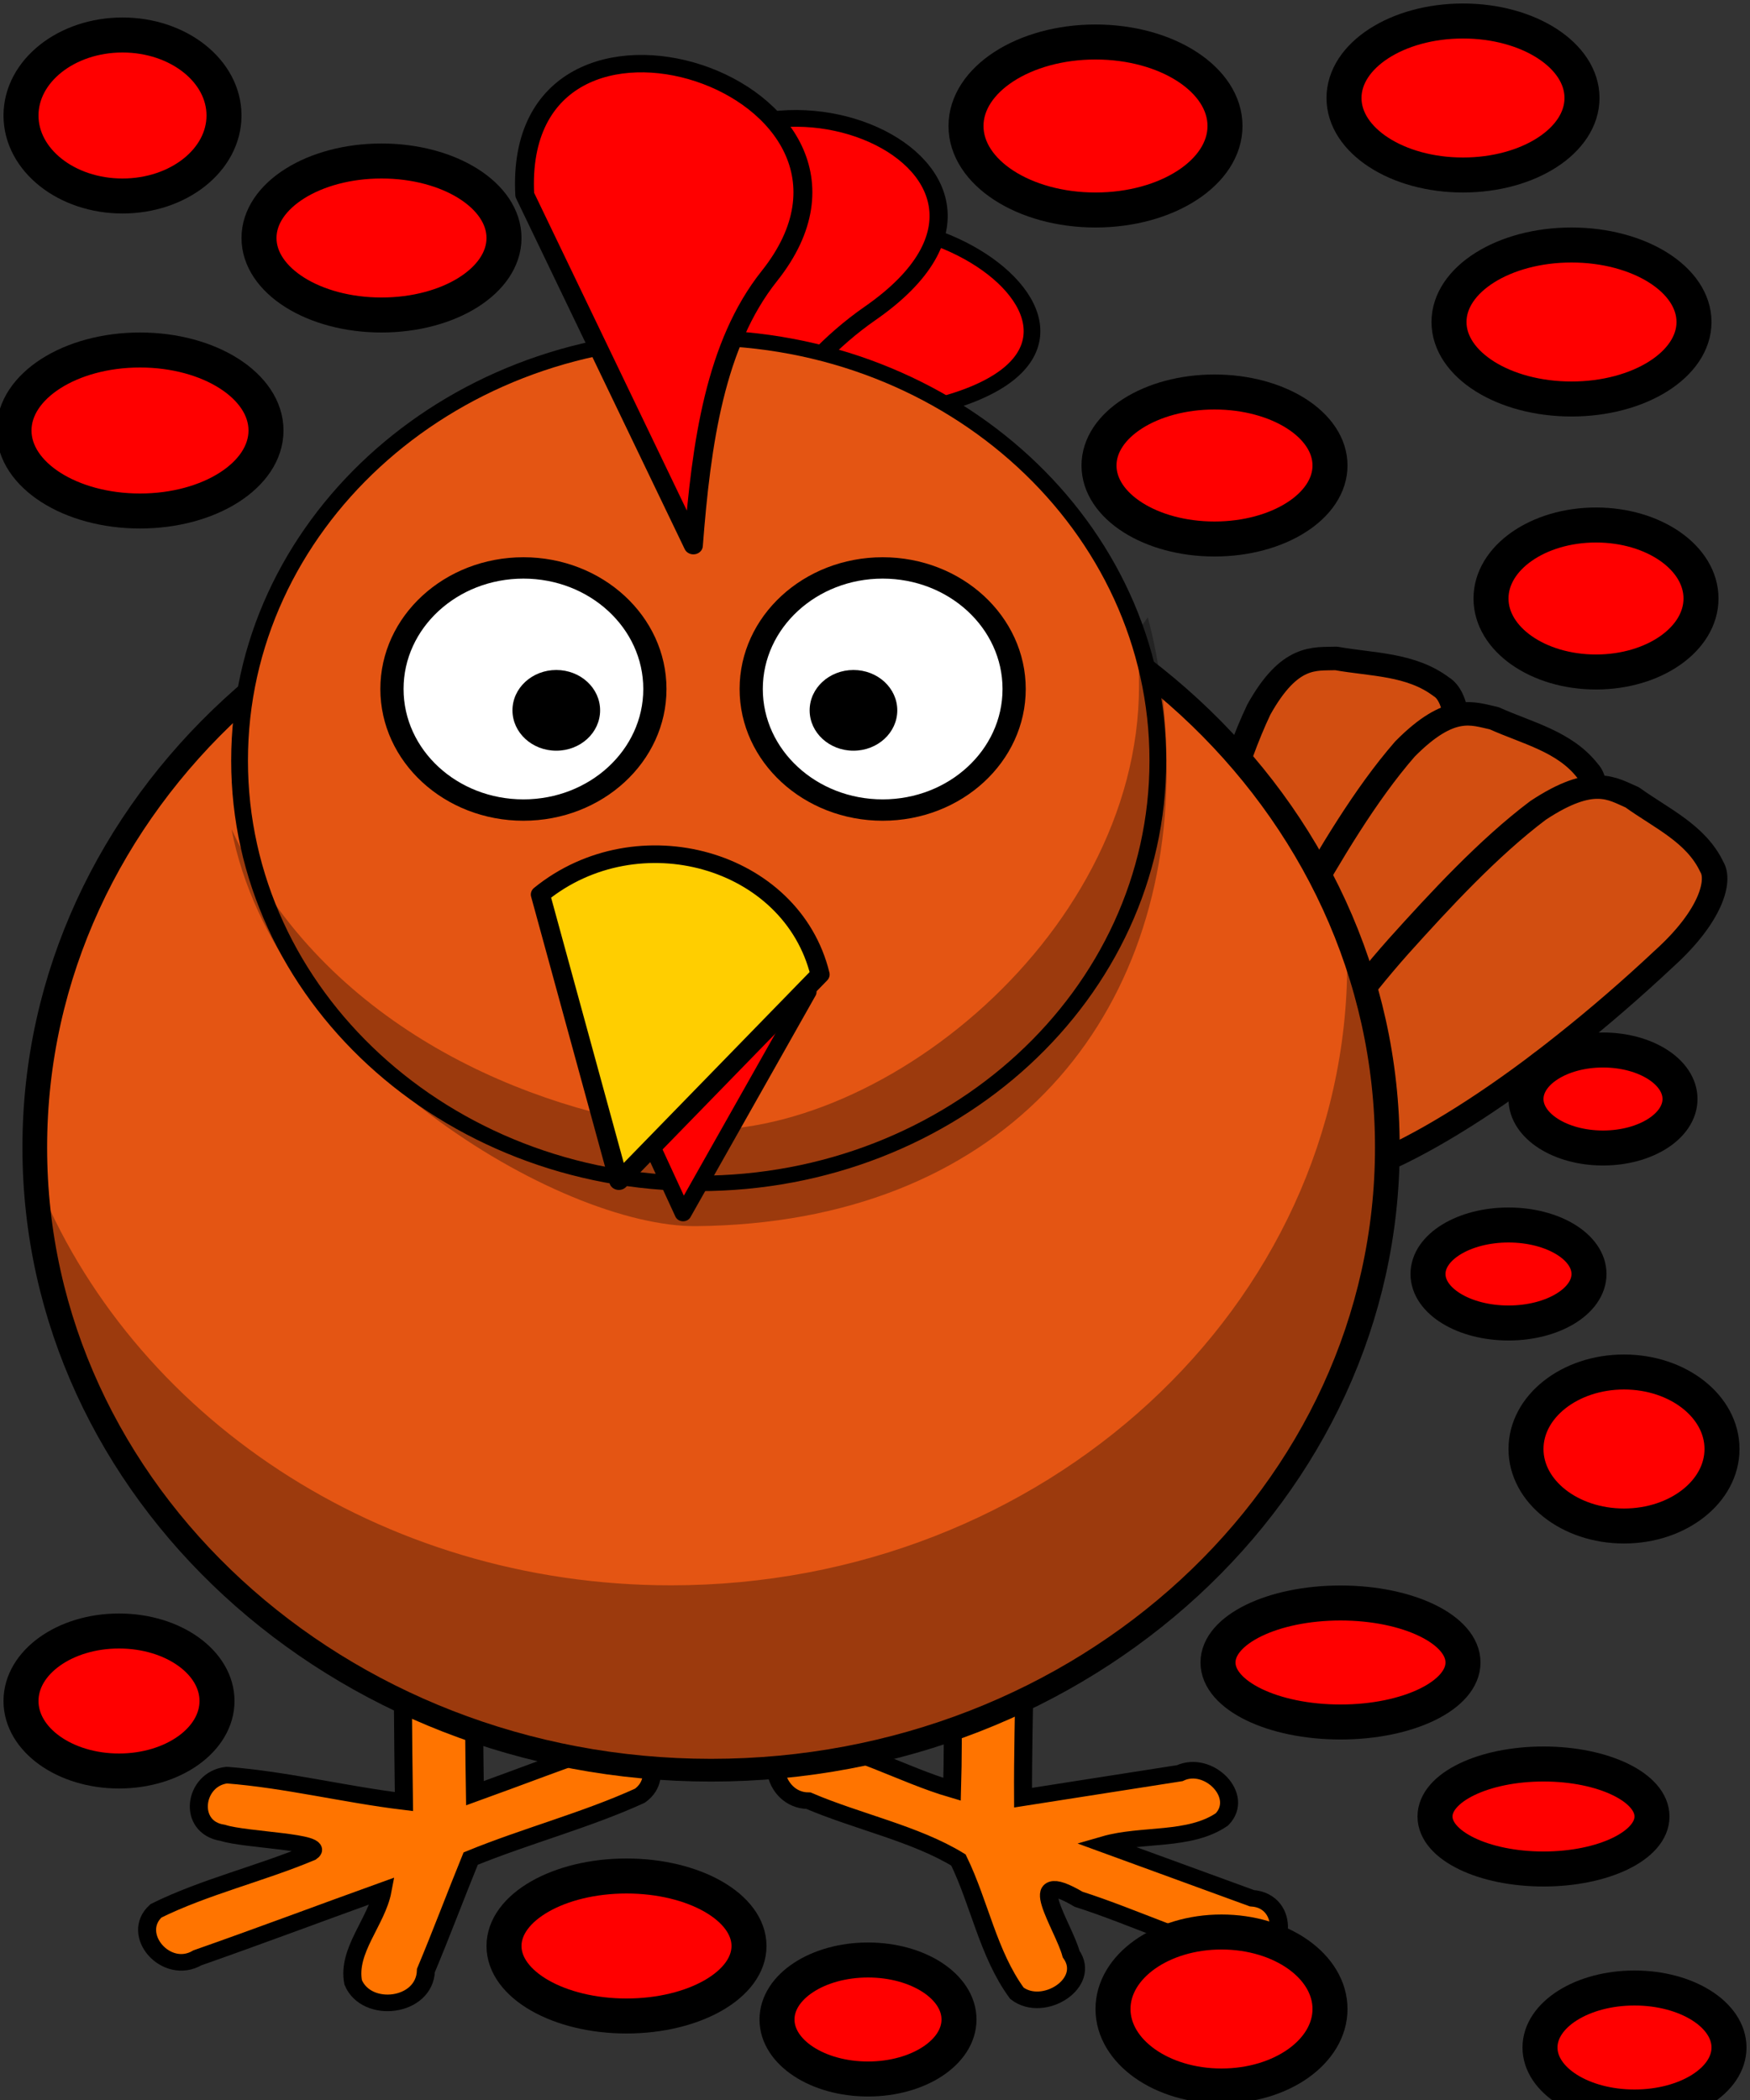
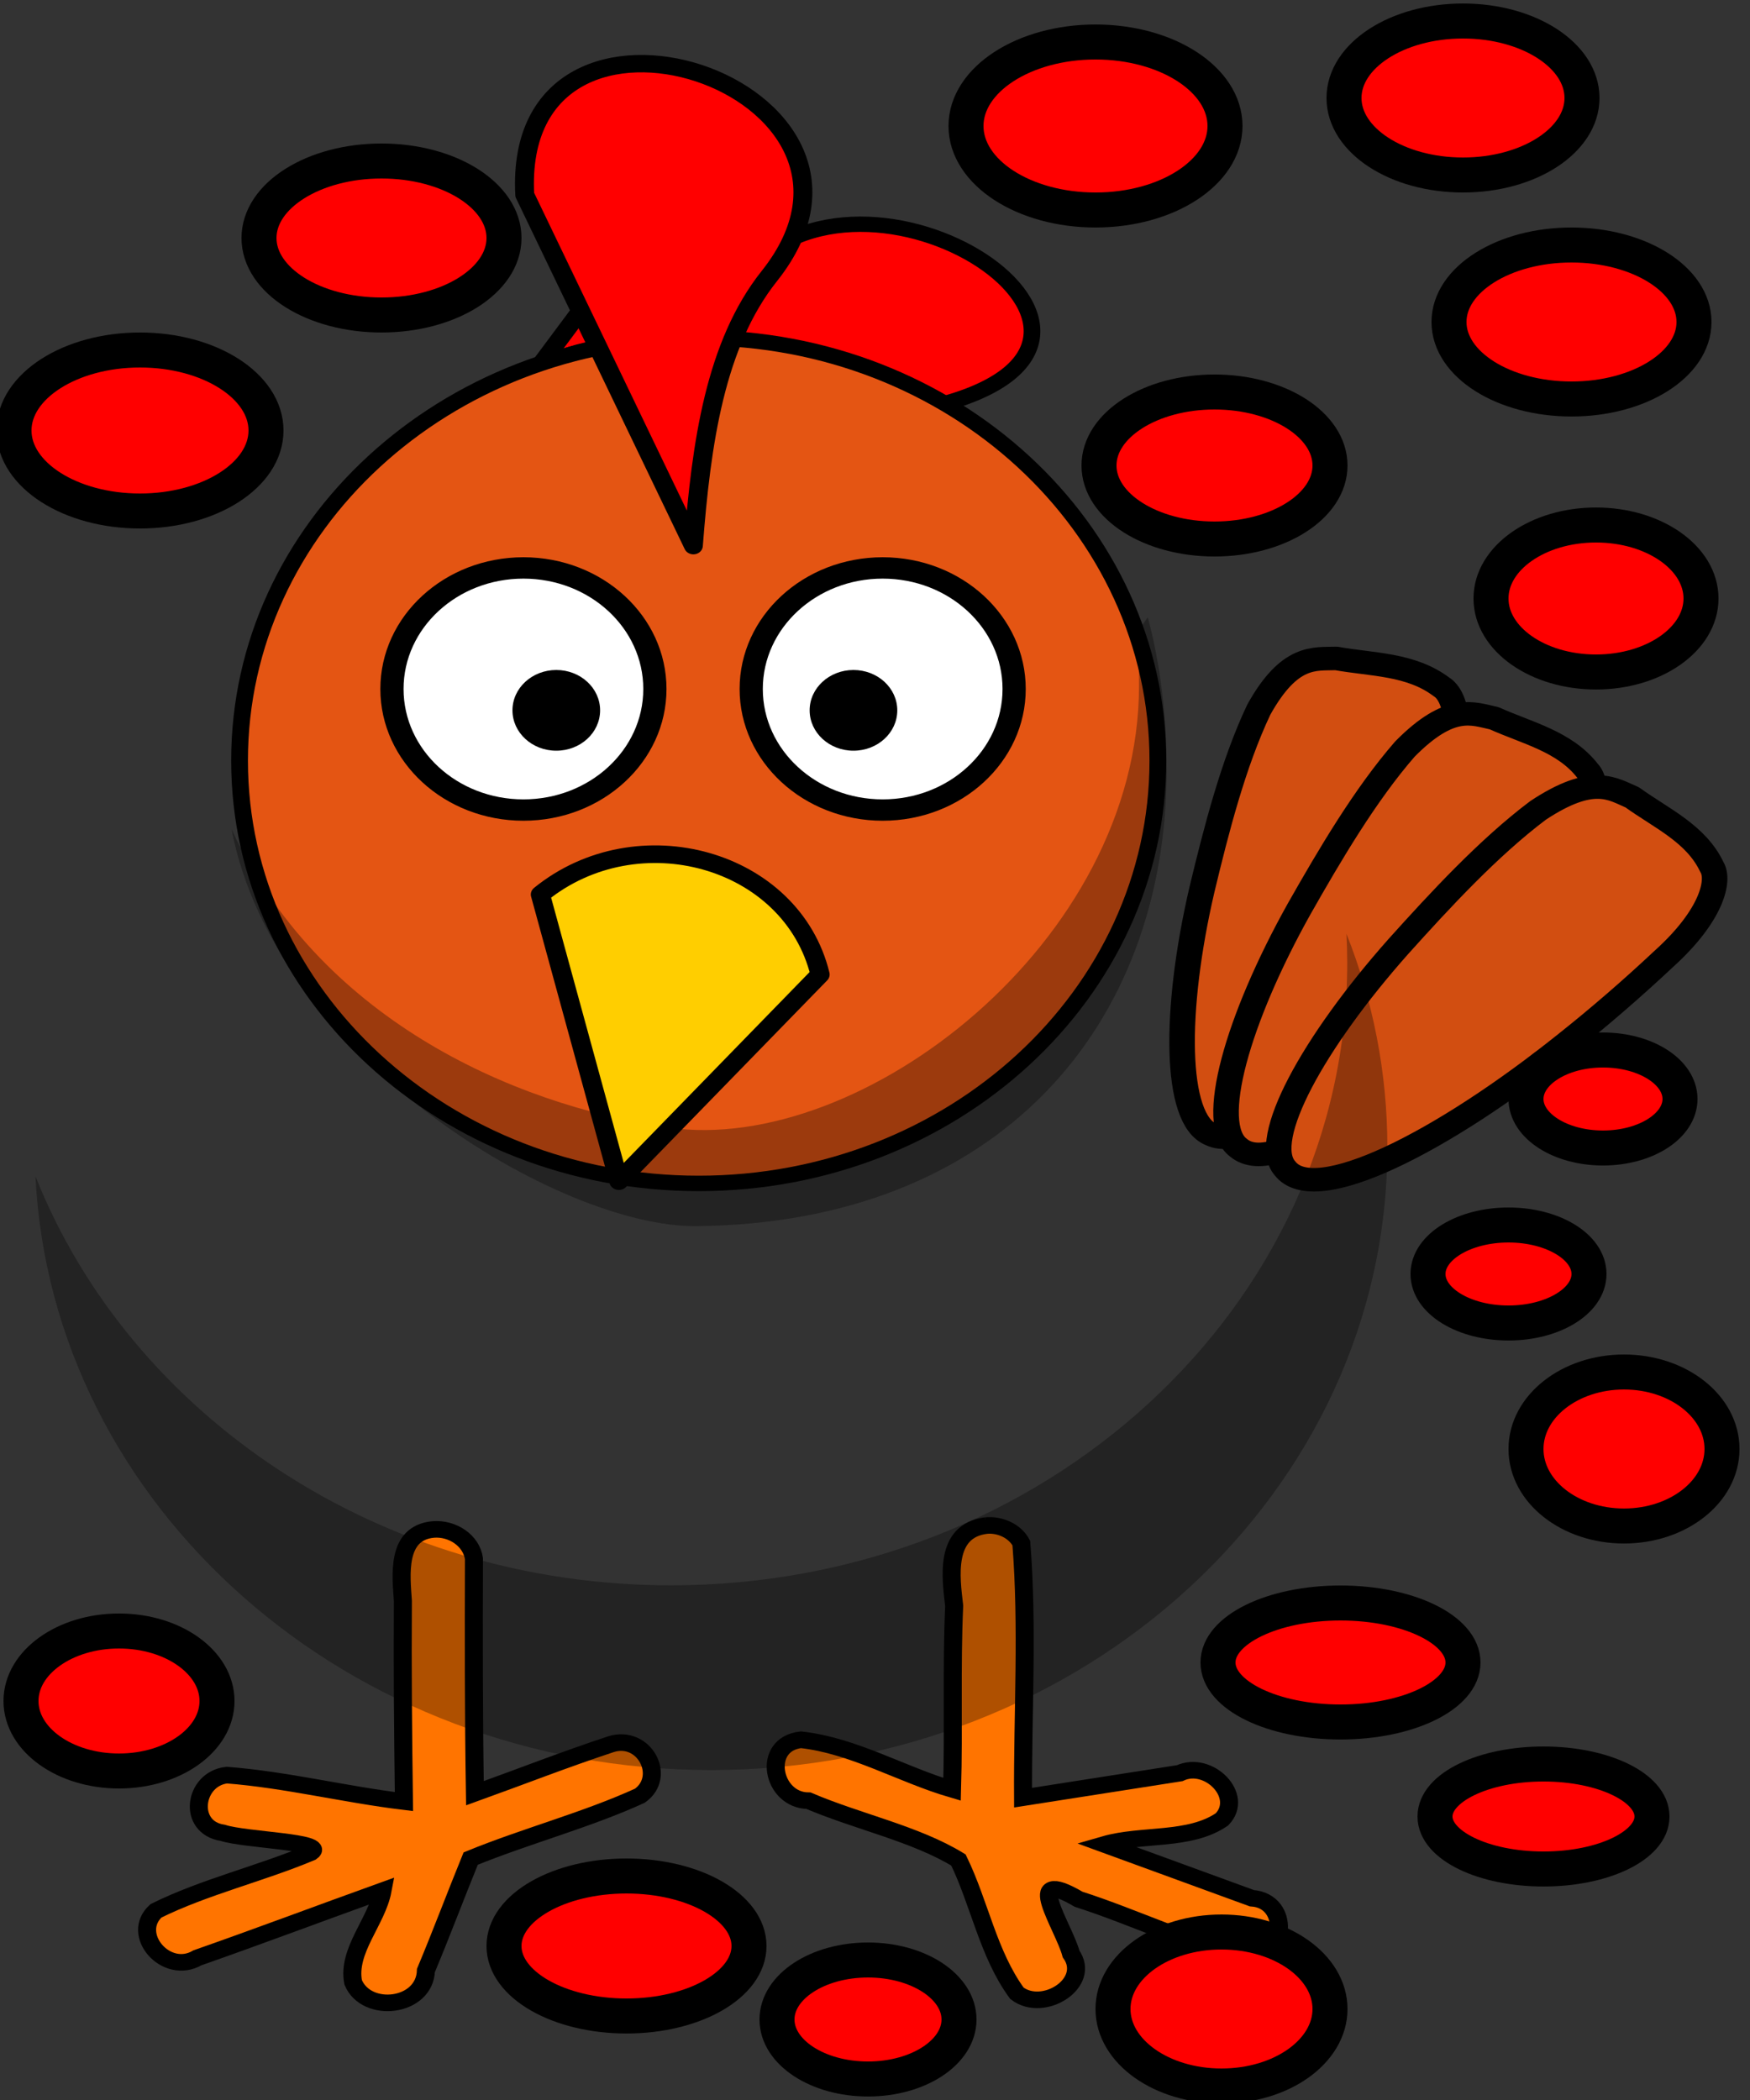
<svg xmlns="http://www.w3.org/2000/svg" width="250" height="300">
  <rect width="100%" height="100%" fill="#333333" stroke="none" />
  <title>chickenpox</title>
  <g>
    <title>Layer 1</title>
    <g transform="matrix(0.882, 0, 0, 0.812, -0.237, 51.197)" id="g4177">
      <path fill="#ff7400" fill-rule="evenodd" stroke="#000000" stroke-width="2.918" stroke-linecap="round" stroke-miterlimit="4" d="m70.443,206.031c-6.064,0.611 -5.191,8.122 -4.919,12.562c-0.078,11.771 0.027,23.542 0.169,35.313c-9.575,-1.256 -19.138,-3.859 -28.688,-4.656c-5.354,0.649 -6.448,9.223 -0.656,10.156c3.713,1.311 16.883,1.534 14.297,3.456c-8.191,3.732 -17.276,6.052 -25.11,10.263c-4.209,4.127 1.634,11.501 6.715,8.267c10.034,-3.819 19.971,-7.887 29.972,-11.799c-0.948,5.444 -5.759,10.537 -4.75,16.125c2.177,5.648 11.602,4.438 11.781,-2.094c2.515,-6.523 4.795,-13.142 7.25,-19.688c8.975,-3.989 18.702,-6.749 27.406,-11.062c4.357,-3.362 0.73,-10.896 -4.688,-9.062c-7.419,2.661 -14.724,5.763 -22.031,8.625c-0.204,-13.772 -0.199,-27.579 -0.156,-41.281c-0.428,-3.17 -3.454,-5.392 -6.594,-5.125z" id="path3943" />
      <g fill="#d24e11" id="g3979" transform="matrix(0.855, 0.518, -0.518, 0.855, 22.995, -124.979)">
        <path fill="#d24e11" fill-rule="nonzero" stroke="#000000" stroke-width="4.137" stroke-linecap="round" stroke-linejoin="round" stroke-miterlimit="4" id="path3977" d="m284.73,62.201c-2.415,-10.609 -7.006,-14.965 -9.666,-15.061c-6.36,-0.916 -11.617,2.495 -17.194,4.548c-2.932,1.933 -6.847,3.234 -6.062,14.208c1.371,10.236 5.099,21.739 8.525,31.839c7.112,20.526 17.159,36.953 23.603,36.105c8.368,-0.538 9.466,-24.173 5.153,-50.363c-1.111,-6.905 -2.58,-14.089 -4.358,-21.276z" />
        <path fill="#d24e11" fill-rule="nonzero" stroke="#000000" stroke-width="4.137" stroke-linecap="round" stroke-linejoin="round" stroke-miterlimit="4" d="m308.395,64.59c0.437,-10.872 -2.857,-16.275 -5.401,-17.062c-5.9,-2.544 -11.865,-0.624 -17.785,-0.097c-3.335,1.101 -7.454,1.335 -9.56,12.133c-1.348,10.239 -0.751,22.316 -0.08,32.961c1.509,21.671 6.92,40.15 13.362,41.013c8.218,1.665 15.447,-20.865 18.119,-47.273c0.73,-6.956 1.186,-14.274 1.346,-21.676z" id="path3971" />
        <path fill="#d24e11" fill-rule="nonzero" stroke="#000000" stroke-width="4.137" stroke-linecap="round" stroke-linejoin="round" stroke-miterlimit="4" id="path3975" d="m330.672,69.362c2.693,-10.542 0.597,-16.513 -1.727,-17.812c-5.241,-3.718 -11.475,-3.082 -17.375,-3.8c-3.491,0.382 -7.568,-0.248 -11.879,9.875c-3.451,9.733 -5.385,21.67 -6.946,32.22c-3.04,21.509 -1.598,40.711 4.523,42.897c7.691,3.341 19.456,-17.188 27.571,-42.46c2.163,-6.651 4.135,-13.713 5.833,-20.919z" />
      </g>
      <path fill="#ff7400" fill-rule="evenodd" stroke="#000000" stroke-width="2.918" stroke-linecap="round" stroke-miterlimit="4" d="m160.006,205.344c-6.844,0.908 -5.714,9.168 -5.188,14.125c-0.448,10.714 -0.05,21.529 -0.344,32.281c-8.15,-2.593 -15.95,-7.693 -24.469,-8.719c-6.459,0.774 -4.689,10.695 1.219,10.719c7.897,3.674 17.359,5.814 24.287,10.437c3.419,7.636 4.815,16.522 9.463,23.438c4.258,3.574 12.111,-1.781 8.781,-6.906c-1.199,-4.855 -8.106,-15.571 1.211,-9.631c9.219,3.209 18.062,8.012 27.508,10.288c6.172,0.067 6.809,-10.014 0.562,-10.469c-7.958,-3.156 -15.917,-6.312 -23.875,-9.469c6.101,-1.917 13.778,-0.484 19.031,-4.406c3.664,-4.121 -2.189,-10.502 -6.844,-8.125c-8.458,1.438 -16.917,2.875 -25.375,4.312c-0.08,-14.897 0.804,-30.009 -0.281,-44.781c-0.99,-2.091 -3.41,-3.323 -5.688,-3.094z" id="path3492" />
-       <path fill="#e45513" fill-rule="nonzero" stroke="#000000" stroke-width="4" stroke-linecap="round" stroke-linejoin="round" stroke-miterlimit="4" d="m224.976,138.816c0.018,60.508 -49.029,109.569 -109.537,109.569c-60.508,0 -109.555,-49.061 -109.537,-109.569c-0.018,-60.508 49.029,-109.569 109.537,-109.569c60.508,0 109.555,49.061 109.537,109.569z" id="path3885" />
      <path fill="#000000" fill-opacity="0.314" fill-rule="nonzero" stroke-width="4" stroke-linecap="round" stroke-linejoin="round" stroke-miterlimit="4" d="m218.354,101.235c0.077,1.682 0.125,3.393 0.125,5.094c0,60.464 -49.067,109.531 -109.531,109.531c-47.262,0 -87.591,-29.999 -102.937,-71.969c2.654,58.112 50.674,104.469 109.437,104.469c60.464,0 109.531,-49.067 109.531,-109.531c0,-13.202 -2.338,-25.87 -6.625,-37.594z" id="path3887" />
      <path fill="#ff0000" fill-rule="evenodd" stroke="#000000" stroke-width="2.7" stroke-linecap="round" stroke-linejoin="round" stroke-miterlimit="4" d="m120.373,-14.331l-4.928,46.91c10.587,-10.454 21.799,-20.153 36.623,-24.271c41.336,-11.482 -11.682,-49.175 -31.695,-22.639z" id="path4090" />
-       <path fill="#ff0000" fill-rule="evenodd" stroke="#000000" stroke-width="2.94" stroke-linecap="round" stroke-linejoin="round" stroke-miterlimit="4" id="path4092" d="m104.81,-23.686l8.892,55.895c6.964,-15.582 14.734,-30.497 27.521,-40.145c35.654,-26.902 -25.204,-53.043 -36.413,-15.75z" />
+       <path fill="#ff0000" fill-rule="evenodd" stroke="#000000" stroke-width="2.94" stroke-linecap="round" stroke-linejoin="round" stroke-miterlimit="4" id="path4092" d="m104.81,-23.686l8.892,55.895c35.654,-26.902 -25.204,-53.043 -36.413,-15.75z" />
      <path fill="#e45513" fill-rule="nonzero" stroke="#000000" stroke-width="2.716" stroke-linecap="round" stroke-linejoin="round" stroke-miterlimit="4" id="path3984" d="m187.807,70.761c0.012,41.081 -33.287,74.39 -74.368,74.39c-41.081,0 -74.38,-33.309 -74.368,-74.39c-0.012,-41.081 33.287,-74.39 74.368,-74.39c41.081,0 74.38,33.309 74.368,74.39z" />
      <g id="g4080" transform="matrix(1.387, 0, 0, 1.387, -38.099, -19.738)">
        <path fill="#ffffff" fill-rule="nonzero" stroke="#000000" stroke-width="2.71" stroke-linecap="round" stroke-linejoin="round" stroke-miterlimit="4" d="m146.09,56.167c0.003,8.48 -6.871,15.356 -15.352,15.356c-8.48,0 -15.354,-6.876 -15.352,-15.356c-0.003,-8.48 6.871,-15.356 15.352,-15.356c8.48,0 15.354,6.876 15.352,15.356z" id="path4014" />
        <path fill="#000000" fill-rule="nonzero" stroke-width="47.667" stroke-linecap="round" stroke-linejoin="round" stroke-miterlimit="4" d="m132.444,58.876c0.001,2.827 -2.29,5.119 -5.117,5.119c-2.827,0 -5.118,-2.292 -5.117,-5.119c-0.001,-2.827 2.29,-5.119 5.117,-5.119c2.827,0 5.118,2.292 5.117,5.119z" id="path4016" />
      </g>
      <g id="g4084" transform="matrix(1.387, 0, 0, 1.387, -46.743, -19.738)">
        <path fill="#ffffff" fill-rule="nonzero" stroke="#000000" stroke-width="2.71" stroke-linecap="round" stroke-linejoin="round" stroke-miterlimit="4" d="m110.37,56.167c0.003,8.48 -6.871,15.356 -15.352,15.356c-8.48,0 -15.354,-6.876 -15.352,-15.356c-0.003,-8.48 6.871,-15.356 15.352,-15.356c8.48,0 15.354,6.876 15.352,15.356z" id="path4012" />
        <path fill="#000000" fill-rule="nonzero" stroke-width="47.667" stroke-linecap="round" stroke-linejoin="round" stroke-miterlimit="4" d="m103.973,58.876c0.001,2.827 -2.29,5.119 -5.117,5.119c-2.827,0 -5.118,-2.292 -5.117,-5.119c-0.001,-2.827 2.29,-5.119 5.117,-5.119c2.827,0 5.118,2.292 5.117,5.119z" id="path4018" />
      </g>
      <path fill="#000000" fill-opacity="0.314" fill-rule="nonzero" stroke-width="4" stroke-linecap="round" stroke-linejoin="round" stroke-miterlimit="4" id="path4022" d="m186.178,45.547l-1.745,2.656c0.232,3.075 0.32,6.203 0.32,9.375c0,45.175 -45.049,82.666 -76.183,77.751c-25.924,-4.093 -56.871,-19.663 -70.801,-52.501c7.089,40.246 53.219,70.073 75.281,69.84c48.913,-0.512 76.183,-35.135 76.183,-80.309c0,-9.392 -1.001,-18.41 -3.054,-26.813z" />
-       <path fill="#ff0000" fill-rule="evenodd" stroke="#000000" stroke-width="2.7" stroke-linecap="round" stroke-linejoin="round" stroke-miterlimit="4" id="path3454" d="m92.475,107.045l18.432,43.418l20.265,-38.983c-7.019,-17.714 -28.292,-19.955 -38.697,-4.435z" />
      <path fill="#ffce00" fill-rule="evenodd" stroke="#000000" stroke-width="3.099" stroke-linecap="round" stroke-linejoin="round" stroke-miterlimit="4" d="m87.795,94.321l12.711,50.43l32.59,-36.356c-4.587,-20.453 -29.533,-27.982 -45.302,-14.074z" id="path4088" />
      <path fill="#ff0000" fill-rule="evenodd" stroke="#000000" stroke-width="3.062" stroke-linecap="round" stroke-linejoin="round" stroke-miterlimit="4" d="m85.262,-28.776l27.313,61.723c1.276,-18.072 3.538,-35.472 12.308,-47.438c24.454,-33.367 -41.705,-57.036 -39.621,-14.285z" id="path4094" />
    </g>
    <g id="g2927" />
    <ellipse ry="11" rx="17.5" id="svg_1" cy="46" cx="224.5" stroke-width="5" stroke="#000000" fill="#FF0000" />
    <ellipse ry="11" rx="17" id="svg_2" cy="14" cx="209" stroke-width="5" stroke="#000000" fill="#FF0000" />
    <ellipse ry="11" rx="17.5" id="svg_4" cy="34" cx="54.5" stroke-width="5" stroke="#000000" fill="#FF0000" />
    <ellipse ry="10.5" rx="16.5" id="svg_5" cy="66.5" cx="173.5" stroke-width="5" stroke="#000000" fill="#FF0000" />
    <ellipse ry="7" rx="11.5" id="svg_6" cy="182" cx="215.5" stroke-width="5" stroke="#000000" fill="#FF0000" />
    <ellipse ry="10.5" rx="15" id="svg_7" cy="85.5" cx="228" stroke-width="5" stroke="#000000" fill="#FF0000" />
    <ellipse ry="8.5" rx="13" id="svg_8" cy="288.5" cx="124" stroke-width="5" stroke="#000000" fill="#FF0000" />
    <ellipse ry="10" rx="17.5" id="svg_9" cy="278" cx="89.5" stroke-width="5" stroke="#000000" fill="#FF0000" />
    <ellipse ry="10" rx="14" id="svg_10" cy="243" cx="17" stroke-width="5" stroke="#000000" fill="#FF0000" />
-     <ellipse ry="11.5" rx="14.5" id="svg_11" cy="16.5" cx="17.5" stroke-width="5" stroke="#000000" fill="#FF0000" />
    <ellipse ry="12" rx="18.5" id="svg_12" cy="18" cx="156.5" stroke-width="5" stroke="#000000" fill="#FF0000" />
    <ellipse ry="11.5" rx="18" id="svg_13" cy="61.5" cx="20" stroke-width="5" stroke="#000000" fill="#FF0000" />
    <ellipse ry="7" rx="11" id="svg_14" cy="157" cx="229" stroke-width="5" stroke="#000000" fill="#FF0000" />
    <ellipse ry="8.5" rx="17.5" id="svg_15" cy="237.5" cx="191.5" stroke-width="5" stroke="#000000" fill="#FF0000" />
    <ellipse ry="11" rx="15.5" id="svg_16" cy="287" cx="174.5" stroke-width="5" stroke="#000000" fill="#FF0000" />
-     <ellipse ry="8.5" rx="13.5" id="svg_17" cy="292.5" cx="233.5" stroke-width="5" stroke="#000000" fill="#FF0000" />
    <ellipse ry="7.5" rx="15.5" id="svg_18" cy="259.5" cx="220.5" stroke-width="5" stroke="#000000" fill="#FF0000" />
    <ellipse ry="11" rx="14" id="svg_19" cy="207" cx="232" stroke-width="5" stroke="#000000" fill="#FF0000" />
  </g>
</svg>